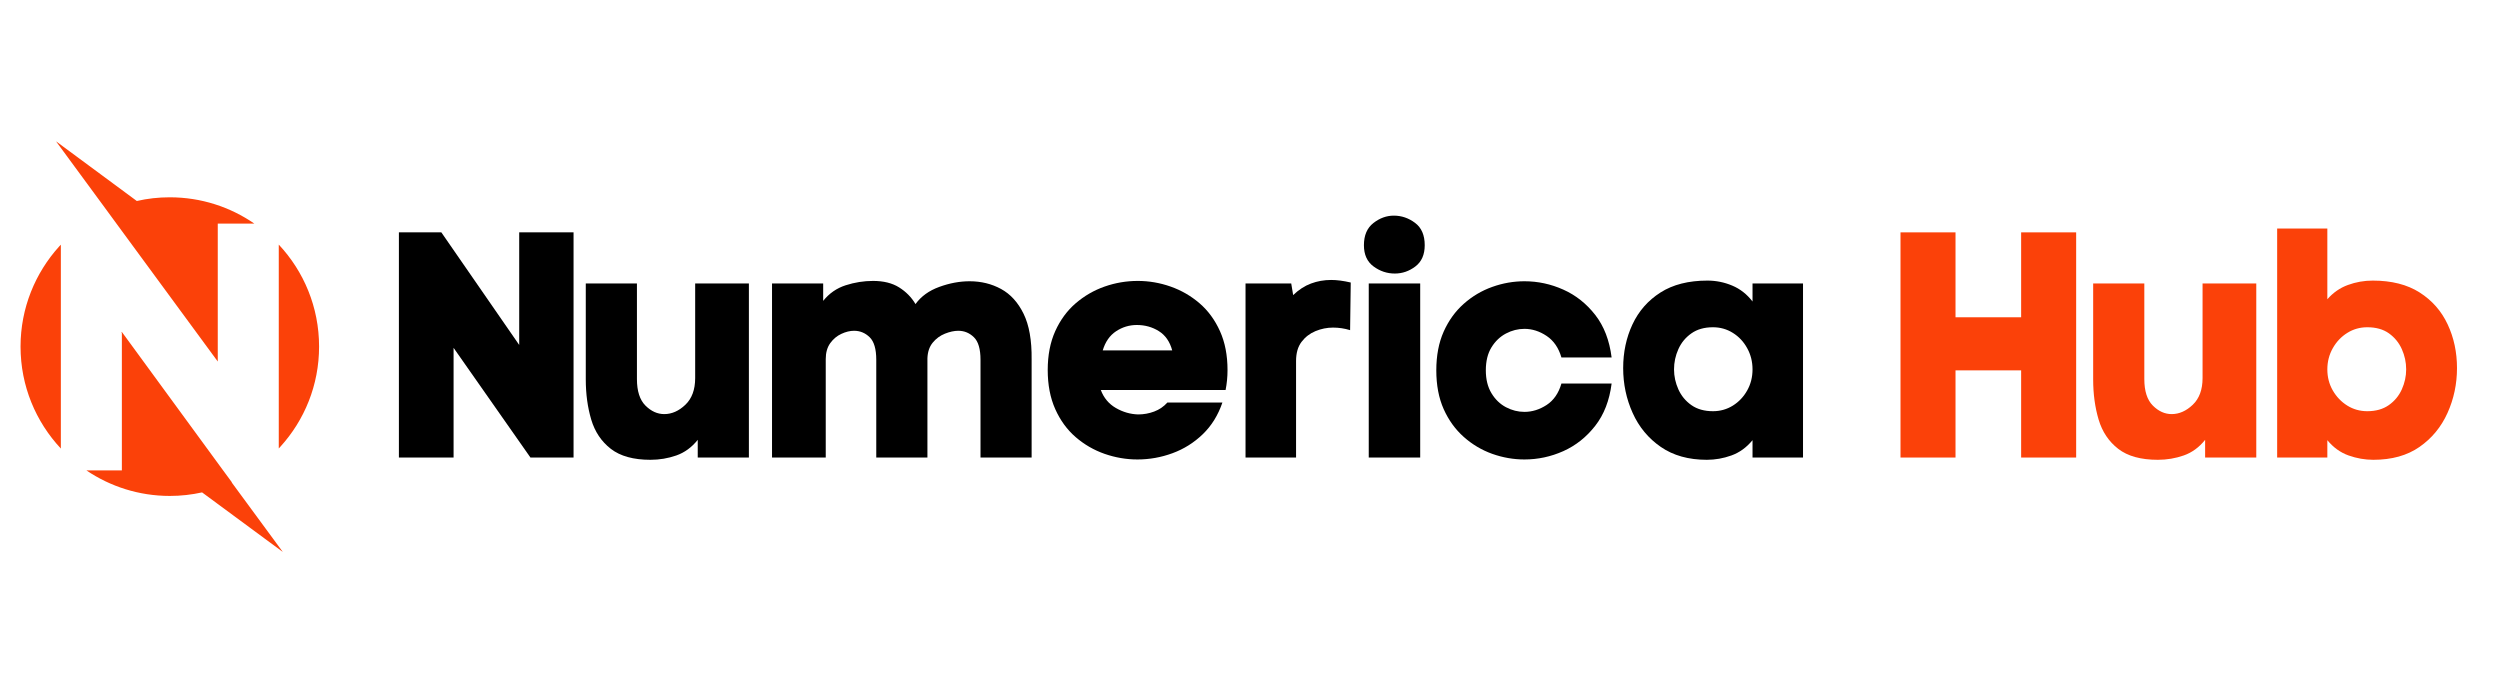
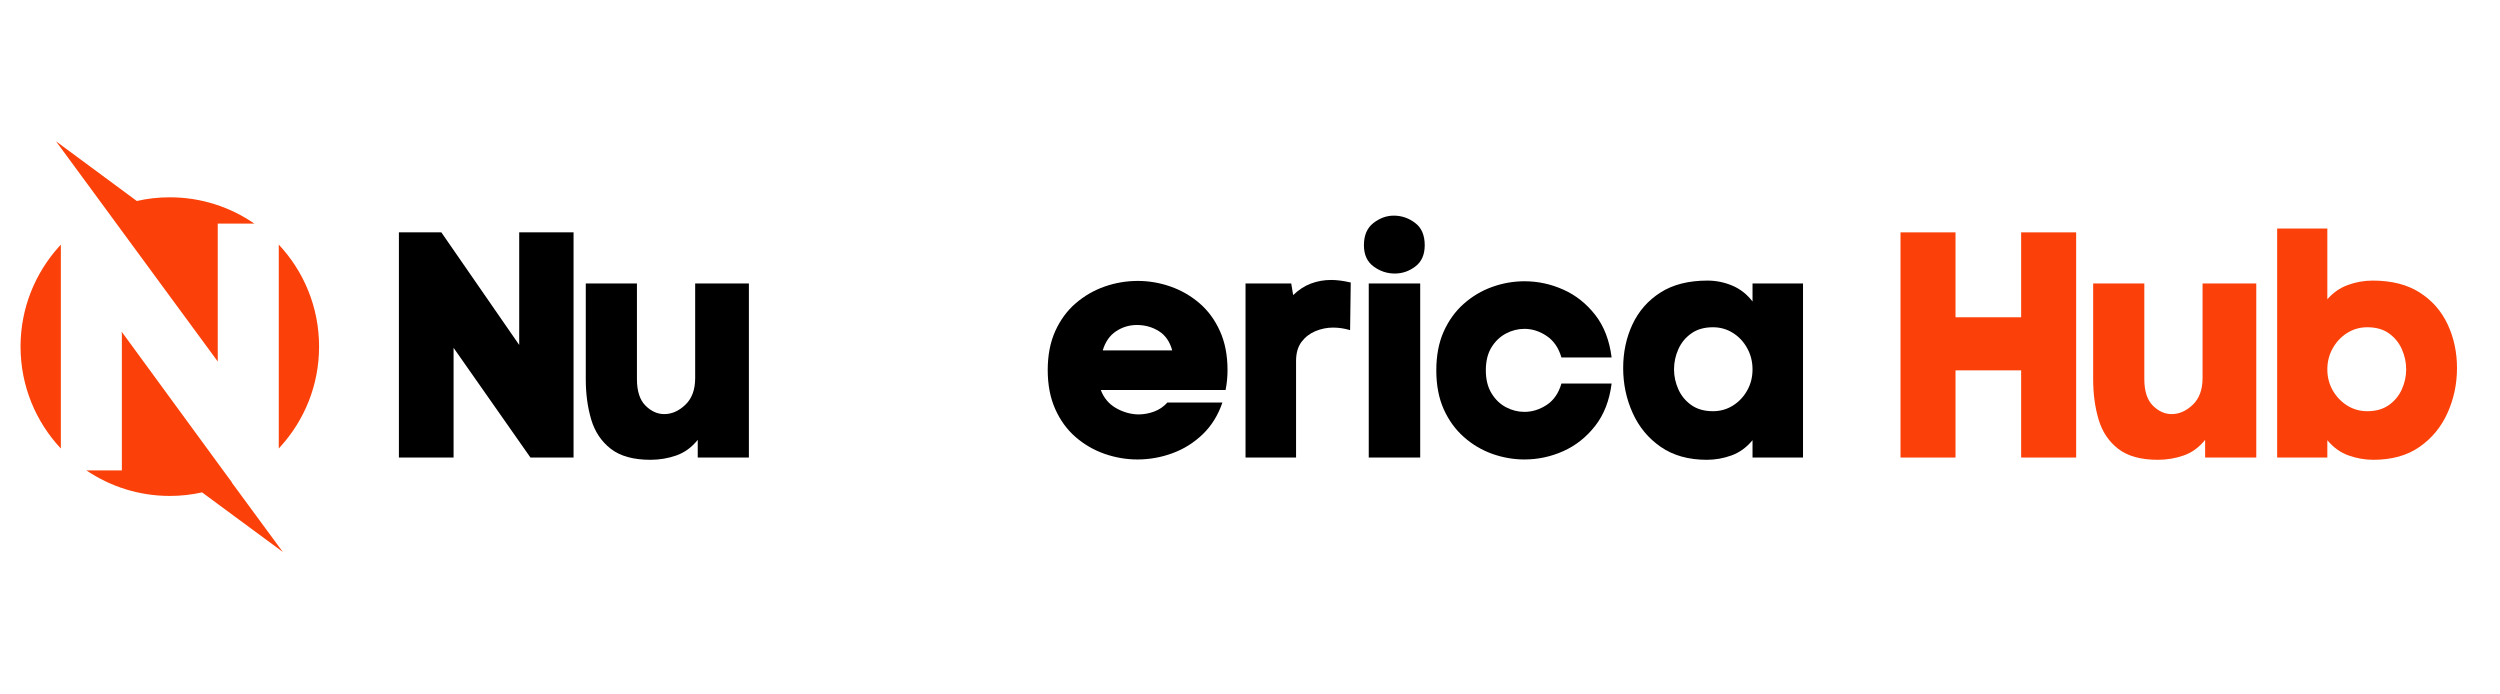
<svg xmlns="http://www.w3.org/2000/svg" width="1404" zoomAndPan="magnify" viewBox="0 0 1053 292.5" height="390" preserveAspectRatio="xMidYMid meet" version="1.0">
  <defs>
    <g />
    <clipPath id="c88cf2bdd0">
      <rect x="0" width="879" y="0" height="164" />
    </clipPath>
    <clipPath id="9ecd5e4353">
      <path d="M 8.617 59.52 L 134.402 59.52 L 134.402 232.473 L 8.617 232.473 Z M 8.617 59.52 " clip-rule="nonzero" />
    </clipPath>
  </defs>
  <g transform="matrix(1, 0, 0, 1, 160, 64)">
    <g clip-path="url(#c88cf2bdd0)">
      <g fill="#000000" fill-opacity="1">
        <g transform="translate(1.237, 128.715)">
          <g>
            <path d="M 57.453 -94.844 L 80.344 -94.844 L 80.344 0 L 62.188 0 L 29.812 -46.203 L 29.812 0 L 6.781 0 L 6.781 -94.844 L 24.656 -94.844 L 57.453 -47.422 Z M 57.453 -94.844 " />
          </g>
        </g>
      </g>
      <g fill="#000000" fill-opacity="1">
        <g transform="translate(83.073, 128.715)">
          <g>
            <path d="M 50.812 -7.453 C 48.281 -4.285 45.273 -2.094 41.797 -0.875 C 38.316 0.344 34.68 0.953 30.891 0.953 C 23.754 0.953 18.195 -0.582 14.219 -3.656 C 10.25 -6.727 7.492 -10.836 5.953 -15.984 C 4.422 -21.141 3.656 -26.785 3.656 -32.922 L 3.656 -73.312 L 25.203 -73.312 L 25.203 -33.062 C 25.203 -28 26.398 -24.27 28.797 -21.875 C 31.191 -19.488 33.832 -18.297 36.719 -18.297 C 39.883 -18.297 42.844 -19.602 45.594 -22.219 C 48.352 -24.844 49.734 -28.594 49.734 -33.469 L 49.734 -73.312 L 72.359 -73.312 L 72.359 0 L 50.812 0 Z M 50.812 -7.453 " />
          </g>
        </g>
      </g>
      <g fill="#000000" fill-opacity="1">
        <g transform="translate(160.302, 128.715)">
          <g>
-             <path d="M 26.422 -65.984 C 28.953 -69.148 32.113 -71.344 35.906 -72.562 C 39.695 -73.781 43.535 -74.391 47.422 -74.391 C 51.848 -74.391 55.504 -73.484 58.391 -71.672 C 61.285 -69.867 63.594 -67.523 65.312 -64.641 C 67.656 -67.891 70.992 -70.301 75.328 -71.875 C 79.672 -73.457 83.922 -74.25 88.078 -74.25 C 92.953 -74.25 97.375 -73.164 101.344 -71 C 105.32 -68.832 108.484 -65.352 110.828 -60.562 C 113.18 -55.781 114.312 -49.367 114.219 -41.328 L 114.219 0 L 92.688 0 L 92.688 -41.188 C 92.688 -45.707 91.758 -48.867 89.906 -50.672 C 88.051 -52.484 85.859 -53.391 83.328 -53.391 C 81.617 -53.391 79.742 -52.984 77.703 -52.172 C 75.672 -51.359 73.953 -50.094 72.547 -48.375 C 71.148 -46.656 70.41 -44.441 70.328 -41.734 L 70.328 0 L 48.781 0 L 48.781 -41.188 C 48.781 -45.707 47.852 -48.867 46 -50.672 C 44.145 -52.484 41.957 -53.391 39.438 -53.391 C 37.719 -53.391 35.93 -52.957 34.078 -52.094 C 32.223 -51.238 30.66 -49.93 29.391 -48.172 C 28.129 -46.41 27.5 -44.176 27.5 -41.469 L 27.5 0 L 4.875 0 L 4.875 -73.312 L 26.422 -73.312 Z M 26.422 -65.984 " />
-           </g>
+             </g>
        </g>
      </g>
      <g fill="#000000" fill-opacity="1">
        <g transform="translate(279.533, 128.715)">
          <g>
            <path d="M 77.5 -36.859 C 77.5 -33.961 77.227 -31.16 76.688 -28.453 L 24.125 -28.453 C 25.383 -25.109 27.504 -22.578 30.484 -20.859 C 33.461 -19.148 36.582 -18.25 39.844 -18.156 C 42.188 -18.156 44.441 -18.562 46.609 -19.375 C 48.773 -20.188 50.629 -21.453 52.172 -23.172 L 75.344 -23.172 C 73.531 -17.836 70.77 -13.383 67.062 -9.812 C 63.363 -6.25 59.117 -3.586 54.328 -1.828 C 49.547 -0.066 44.625 0.812 39.562 0.812 C 34.863 0.812 30.254 0.023 25.734 -1.547 C 21.223 -3.129 17.16 -5.477 13.547 -8.594 C 9.93 -11.719 7.062 -15.648 4.938 -20.391 C 2.82 -25.129 1.766 -30.617 1.766 -36.859 C 1.766 -43.086 2.82 -48.551 4.938 -53.25 C 7.062 -57.945 9.93 -61.852 13.547 -64.969 C 17.16 -68.082 21.223 -70.43 25.734 -72.016 C 30.254 -73.598 34.91 -74.391 39.703 -74.391 C 44.398 -74.391 49.004 -73.598 53.516 -72.016 C 58.035 -70.43 62.102 -68.082 65.719 -64.969 C 69.332 -61.852 72.195 -57.945 74.312 -53.25 C 76.438 -48.551 77.5 -43.086 77.5 -36.859 Z M 54.203 -45.125 C 53.203 -48.82 51.32 -51.531 48.562 -53.25 C 45.812 -54.969 42.723 -55.828 39.297 -55.828 C 36.129 -55.828 33.211 -54.945 30.547 -53.188 C 27.891 -51.426 26.02 -48.738 24.938 -45.125 Z M 54.203 -45.125 " />
          </g>
        </g>
      </g>
      <g fill="#000000" fill-opacity="1">
        <g transform="translate(360.556, 128.715)">
          <g>
            <path d="M 24.125 -68.422 C 26.469 -70.68 28.973 -72.305 31.641 -73.297 C 34.305 -74.297 37.129 -74.797 40.109 -74.797 C 42.547 -74.797 45.301 -74.438 48.375 -73.719 L 48.109 -53.656 C 45.754 -54.375 43.359 -54.734 40.922 -54.734 C 38.391 -54.734 35.926 -54.238 33.531 -53.25 C 31.145 -52.258 29.18 -50.742 27.641 -48.703 C 26.109 -46.672 25.344 -43.988 25.344 -40.656 L 25.344 0 L 4.062 0 L 4.062 -73.312 L 23.312 -73.312 Z M 24.125 -68.422 " />
          </g>
        </g>
      </g>
      <g fill="#000000" fill-opacity="1">
        <g transform="translate(411.5, 128.715)">
          <g>
            <path d="M 2.984 -89.438 C 2.984 -93.582 4.312 -96.691 6.969 -98.766 C 9.633 -100.848 12.504 -101.891 15.578 -101.891 C 18.828 -101.891 21.805 -100.875 24.516 -98.844 C 27.234 -96.812 28.594 -93.676 28.594 -89.438 C 28.594 -85.457 27.281 -82.473 24.656 -80.484 C 22.039 -78.492 19.148 -77.5 15.984 -77.5 C 12.734 -77.5 9.754 -78.492 7.047 -80.484 C 4.336 -82.473 2.984 -85.457 2.984 -89.438 Z M 5.016 -73.312 L 5.016 0 L 26.688 0 L 26.688 -73.312 Z M 5.016 -73.312 " />
          </g>
        </g>
      </g>
      <g fill="#000000" fill-opacity="1">
        <g transform="translate(443.205, 128.715)">
          <g>
            <path d="M 75.609 -31.172 C 74.703 -24.023 72.395 -18.082 68.688 -13.344 C 64.988 -8.602 60.52 -5.055 55.281 -2.703 C 50.039 -0.359 44.578 0.812 38.891 0.812 C 34.285 0.812 29.77 0.023 25.344 -1.547 C 20.914 -3.129 16.914 -5.504 13.344 -8.672 C 9.781 -11.836 6.957 -15.742 4.875 -20.391 C 2.801 -25.047 1.766 -30.488 1.766 -36.719 C 1.766 -42.945 2.801 -48.391 4.875 -53.047 C 6.957 -57.703 9.781 -61.609 13.344 -64.766 C 16.914 -67.93 20.914 -70.301 25.344 -71.875 C 29.77 -73.457 34.285 -74.25 38.891 -74.25 C 44.578 -74.25 50.039 -73.07 55.281 -70.719 C 60.52 -68.375 64.988 -64.832 68.688 -60.094 C 72.395 -55.352 74.703 -49.367 75.609 -42.141 L 54.469 -42.141 C 53.289 -46.203 51.211 -49.227 48.234 -51.219 C 45.254 -53.207 42.141 -54.203 38.891 -54.203 C 36.18 -54.203 33.582 -53.547 31.094 -52.234 C 28.613 -50.922 26.582 -48.977 25 -46.406 C 23.414 -43.832 22.625 -40.602 22.625 -36.719 C 22.625 -32.926 23.414 -29.719 25 -27.094 C 26.582 -24.477 28.613 -22.516 31.094 -21.203 C 33.582 -19.891 36.18 -19.234 38.891 -19.234 C 42.141 -19.234 45.254 -20.203 48.234 -22.141 C 51.211 -24.086 53.289 -27.098 54.469 -31.172 Z M 75.609 -31.172 " />
          </g>
        </g>
      </g>
      <g fill="#000000" fill-opacity="1">
        <g transform="translate(521.789, 128.715)">
          <g>
            <path d="M 37.391 -74.531 C 41.004 -74.531 44.484 -73.828 47.828 -72.422 C 51.172 -71.023 54.02 -68.789 56.375 -65.719 L 56.375 -73.312 L 77.641 -73.312 L 77.641 0 L 56.375 0 L 56.375 -7.312 C 53.844 -4.238 50.879 -2.094 47.484 -0.875 C 44.098 0.344 40.645 0.953 37.125 0.953 C 29.445 0.953 22.988 -0.852 17.75 -4.469 C 12.508 -8.082 8.555 -12.848 5.891 -18.766 C 3.223 -24.68 1.891 -30.984 1.891 -37.672 C 1.891 -44.359 3.195 -50.5 5.812 -56.094 C 8.438 -61.695 12.367 -66.172 17.609 -69.516 C 22.848 -72.859 29.441 -74.531 37.391 -74.531 Z M 39.703 -19.516 C 42.773 -19.516 45.57 -20.301 48.094 -21.875 C 50.625 -23.457 52.633 -25.582 54.125 -28.25 C 55.625 -30.914 56.375 -33.875 56.375 -37.125 C 56.375 -40.375 55.625 -43.352 54.125 -46.062 C 52.633 -48.781 50.625 -50.926 48.094 -52.5 C 45.57 -54.082 42.773 -54.875 39.703 -54.875 C 36.086 -54.875 33.062 -54.016 30.625 -52.297 C 28.188 -50.586 26.359 -48.375 25.141 -45.656 C 23.922 -42.945 23.312 -40.102 23.312 -37.125 C 23.312 -34.238 23.922 -31.438 25.141 -28.719 C 26.359 -26.008 28.188 -23.797 30.625 -22.078 C 33.062 -20.367 36.086 -19.516 39.703 -19.516 Z M 39.703 -19.516 " />
          </g>
        </g>
      </g>
      <g fill="#fb4109" fill-opacity="1">
        <g transform="translate(604.31, 128.715)">
          <g />
        </g>
      </g>
      <g fill="#fb4109" fill-opacity="1">
        <g transform="translate(633.711, 128.715)">
          <g>
            <path d="M 80.766 0 L 57.594 0 L 57.594 -36.719 L 29.953 -36.719 L 29.953 0 L 6.781 0 L 6.781 -94.844 L 29.953 -94.844 L 29.953 -59.078 L 57.594 -59.078 L 57.594 -94.844 L 80.766 -94.844 Z M 80.766 0 " />
          </g>
        </g>
      </g>
      <g fill="#fb4109" fill-opacity="1">
        <g transform="translate(717.985, 128.715)">
          <g>
            <path d="M 50.812 -7.453 C 48.281 -4.285 45.273 -2.094 41.797 -0.875 C 38.316 0.344 34.68 0.953 30.891 0.953 C 23.754 0.953 18.195 -0.582 14.219 -3.656 C 10.25 -6.727 7.492 -10.836 5.953 -15.984 C 4.422 -21.141 3.656 -26.785 3.656 -32.922 L 3.656 -73.312 L 25.203 -73.312 L 25.203 -33.062 C 25.203 -28 26.398 -24.27 28.797 -21.875 C 31.191 -19.488 33.832 -18.297 36.719 -18.297 C 39.883 -18.297 42.844 -19.602 45.594 -22.219 C 48.352 -24.844 49.734 -28.594 49.734 -33.469 L 49.734 -73.312 L 72.359 -73.312 L 72.359 0 L 50.812 0 Z M 50.812 -7.453 " />
          </g>
        </g>
      </g>
      <g fill="#fb4109" fill-opacity="1">
        <g transform="translate(795.214, 128.715)">
          <g>
            <path d="M 44.172 -74.531 C 52.117 -74.531 58.711 -72.859 63.953 -69.516 C 69.191 -66.172 73.117 -61.695 75.734 -56.094 C 78.359 -50.5 79.672 -44.359 79.672 -37.672 C 79.672 -30.984 78.336 -24.68 75.672 -18.766 C 73.004 -12.848 69.07 -8.082 63.875 -4.469 C 58.688 -0.852 52.207 0.953 44.438 0.953 C 40.914 0.953 37.438 0.344 34 -0.875 C 30.57 -2.094 27.594 -4.238 25.062 -7.312 L 25.062 0 L 3.922 0 L 3.922 -96.469 L 25.062 -96.469 L 25.062 -66.672 C 27.5 -69.461 30.391 -71.469 33.734 -72.688 C 37.078 -73.914 40.555 -74.531 44.172 -74.531 Z M 41.875 -19.516 C 45.488 -19.516 48.516 -20.367 50.953 -22.078 C 53.391 -23.797 55.219 -26.008 56.438 -28.719 C 57.656 -31.438 58.266 -34.238 58.266 -37.125 C 58.266 -40.102 57.656 -42.945 56.438 -45.656 C 55.219 -48.375 53.41 -50.586 51.016 -52.297 C 48.617 -54.016 45.57 -54.875 41.875 -54.875 C 38.801 -54.875 36 -54.082 33.469 -52.5 C 30.938 -50.926 28.898 -48.781 27.359 -46.062 C 25.828 -43.352 25.062 -40.375 25.062 -37.125 C 25.062 -33.875 25.828 -30.914 27.359 -28.25 C 28.898 -25.582 30.938 -23.457 33.469 -21.875 C 36 -20.301 38.801 -19.516 41.875 -19.516 Z M 41.875 -19.516 " />
          </g>
        </g>
      </g>
    </g>
  </g>
  <g clip-path="url(#9ecd5e4353)">
    <path fill="#fb4109" d="M 24.941 103.785 C 25.184 103.508 25.391 103.301 25.633 103.059 L 25.633 188.93 C 15.086 177.656 8.652 162.578 8.652 145.977 C 8.652 129.758 14.844 114.957 24.941 103.785 Z M 134.398 145.977 C 134.398 129.379 127.969 114.301 117.418 103.023 L 117.418 188.898 C 117.66 188.656 117.867 188.414 118.078 188.172 C 128.246 177 134.398 162.199 134.398 145.977 Z M 49.047 94.172 L 91.723 152.273 L 91.723 94.172 L 107.113 94.172 C 96.98 87.184 84.703 83.105 71.492 83.105 C 66.719 83.105 62.086 83.625 57.625 84.66 L 23.594 59.52 L 45.172 88.879 Z M 97.672 203.145 L 93.973 198.129 L 51.328 139.82 L 51.328 140.168 L 50.949 139.684 L 51.328 140.41 L 51.328 198.129 L 36.391 198.129 C 46.418 204.91 58.523 208.887 71.527 208.887 C 76.195 208.887 80.727 208.367 85.117 207.398 L 119.113 232.473 L 97.602 203.215 C 97.637 203.18 97.672 203.145 97.672 203.145 Z M 97.672 203.145 " fill-opacity="1" fill-rule="nonzero" />
  </g>
</svg>